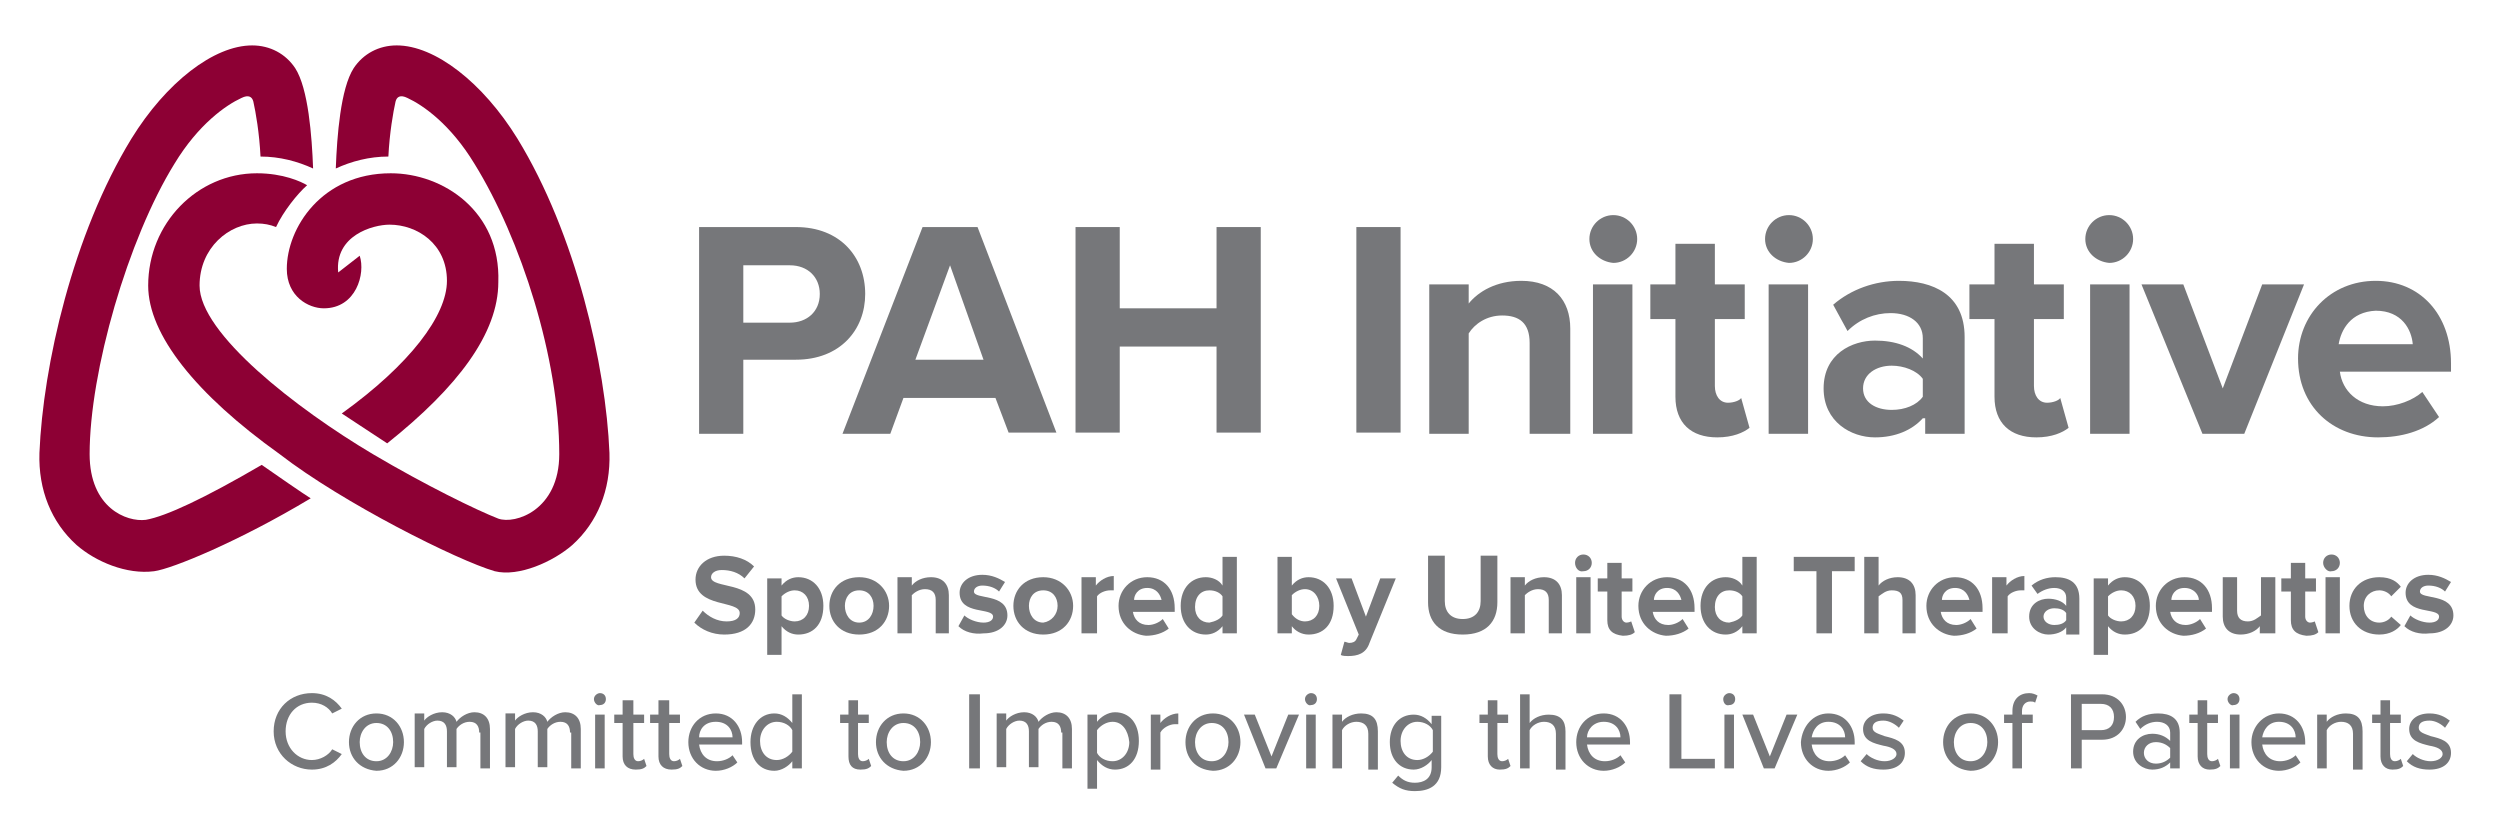
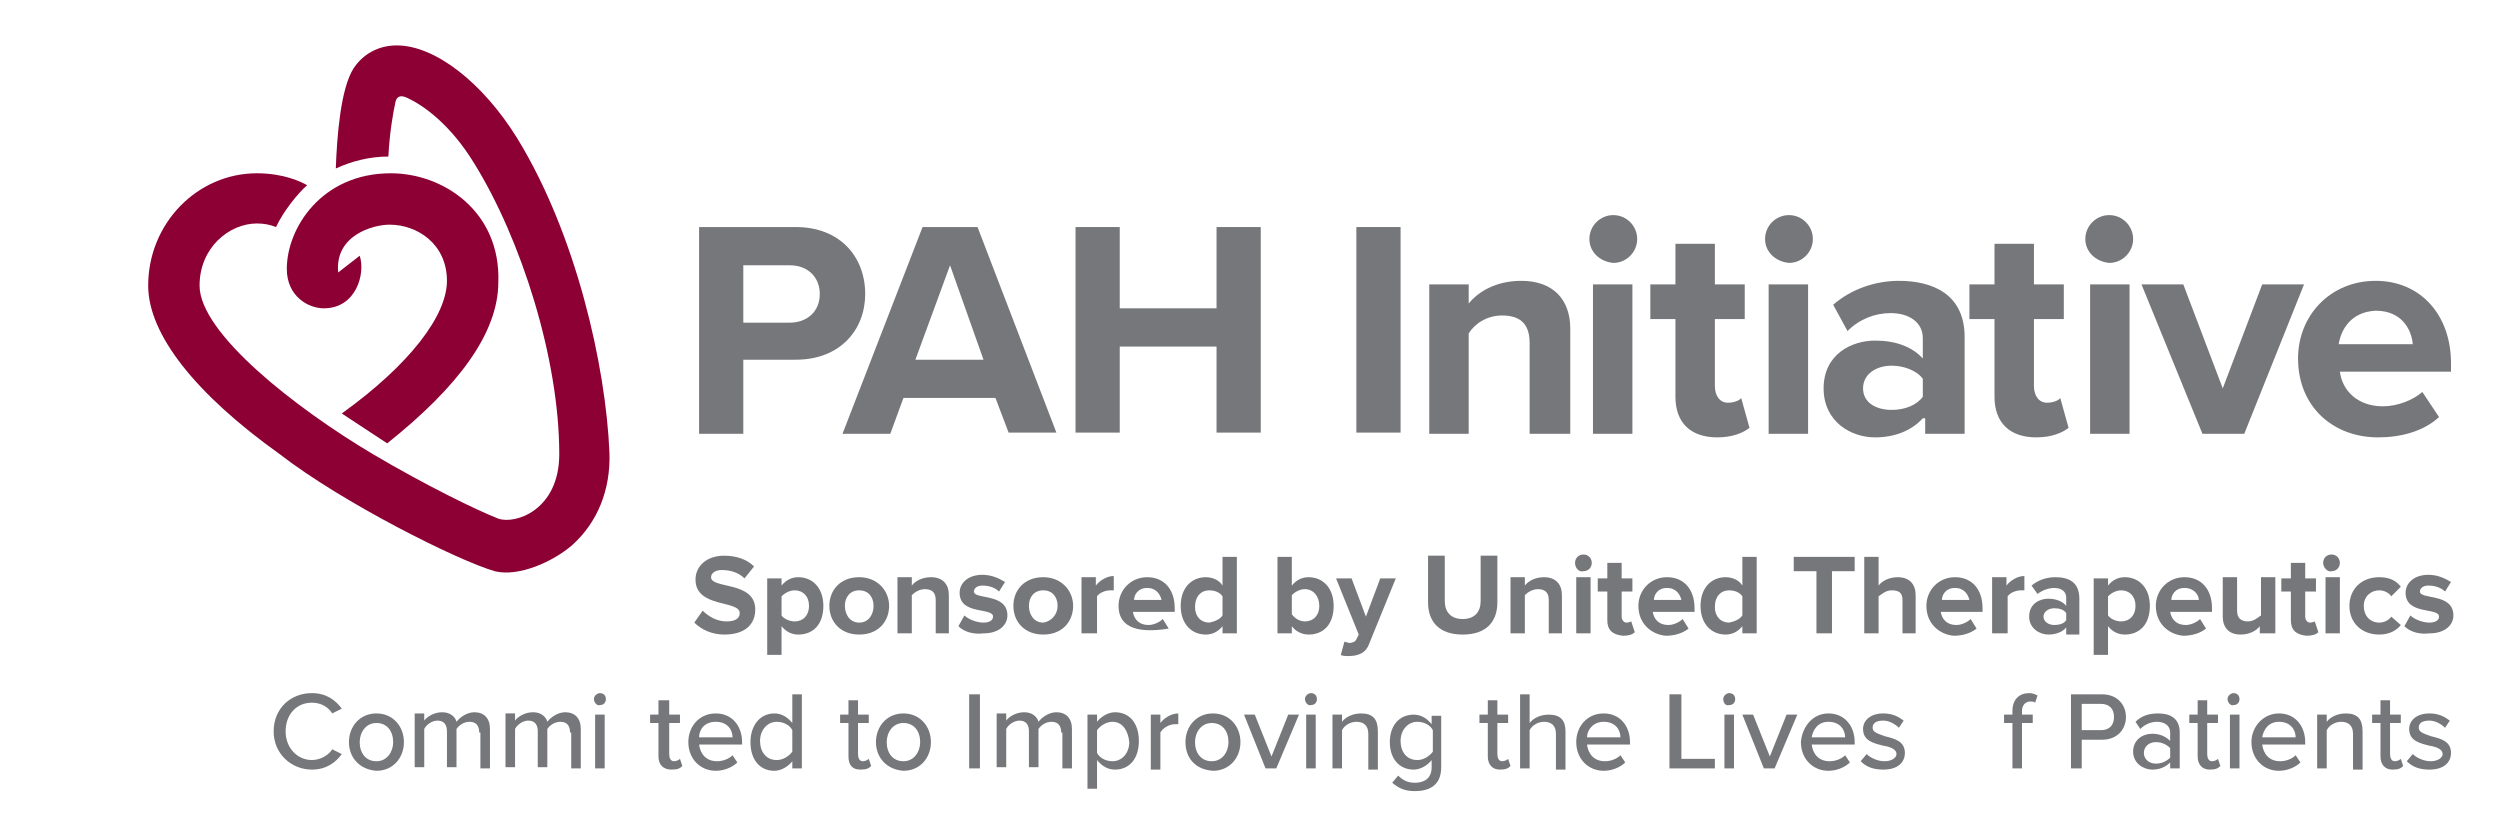
<svg xmlns="http://www.w3.org/2000/svg" version="1.1" id="Layer_1" x="0px" y="0px" viewBox="0 0 209.2 69.4" style="enable-background:new 0 0 209.2 69.4;" xml:space="preserve">
  <style type="text/css">
	.st0{fill:#8D0034;}
	.st1{fill:#76777A;}
</style>
-   <path class="st0" d="M21.9,38.9c-4.8,2.8-8,4.3-9.7,4.6c-1.6,0.2-4.7-1-4.7-5.5c0-6.9,3.2-18,7.1-24.3c2-3.3,4.3-4.9,5.6-5.5  c0.6-0.3,0.9-0.1,1,0.3c0.2,0.9,0.5,2.6,0.6,4.6c1.6,0,3.1,0.4,4.4,1c-0.1-2.7-0.4-6.7-1.5-8.4c-0.8-1.2-2.1-1.9-3.6-1.9  c-3.2,0-7.2,3.1-10.1,7.8c-4.9,8-7.4,19-7.7,26.3c-0.1,3.1,1,5.8,3.1,7.7c1.6,1.4,4.2,2.5,6.5,2.2c1.5-0.2,7.1-2.5,13.1-6.1  C25.5,41.4,22.9,39.6,21.9,38.9z" />
  <path class="st0" d="M32.7,14.5c-5.8,0-8.7,4.6-8.7,8c0,2.3,1.8,3.3,3.1,3.3c2.7,0,3.5-2.9,3-4.4c0,0,0,0,0,0c0,0-1.8,1.4-1.8,1.4  c-0.3-3.1,2.9-4,4.3-4c0,0,0,0,0,0c2.3,0,4.8,1.6,4.8,4.7c0,2.9-3.1,7-8.8,11.1c0,0,3.8,2.5,3.8,2.5c5.9-4.7,9.3-9.2,9.3-13.5  C41.9,17.7,37.1,14.5,32.7,14.5z" />
  <path class="st0" d="M23.4,38c-7-5-11-10-11-14.1c0-5.2,4.1-9.4,9.1-9.4c2.2,0,3.7,0.7,4.2,1c-0.8,0.7-2,2.2-2.6,3.5  c-0.5-0.2-1-0.3-1.6-0.3c-2.3,0-4.8,2-4.8,5.2c0,4,8.1,10.3,14.5,14.1c4.4,2.6,8.7,4.7,10.5,5.4c1.4,0.5,5.1-0.7,5.1-5.4  c0-8-3.2-18-7.1-24.3c-2-3.3-4.3-4.9-5.6-5.5c-0.6-0.3-0.9-0.1-1,0.3c-0.2,0.9-0.5,2.6-0.6,4.6c-1.6,0-3.1,0.4-4.4,1  c0.1-2.7,0.4-6.7,1.5-8.4c0.8-1.2,2.1-1.9,3.6-1.9c3.2,0,7.2,3.1,10.1,7.8c4.9,8,7.4,19,7.7,26.3c0.1,3.1-1,5.8-3.1,7.7  c-1.6,1.4-4.5,2.7-6.5,2.2C38.3,46.9,28.7,42.1,23.4,38z" />
  <path class="st1" d="M58.5,19h8.1c3.7,0,5.8,2.5,5.8,5.6c0,3-2.1,5.5-5.8,5.5h-4.4v6.2h-3.7V19z M66.1,22.2h-3.9V27h3.9  c1.4,0,2.5-0.9,2.5-2.4C68.6,23.2,67.6,22.2,66.1,22.2z" />
  <path class="st1" d="M83.3,33.3h-7.7l-1.1,3h-4L77.2,19h4.6l6.6,17.2h-4L83.3,33.3z M76.6,30.1h5.7l-2.8-7.9L76.6,30.1z" />
  <path class="st1" d="M101.8,29h-8.1v7.2H90V19h3.7v6.8h8.1V19h3.7v17.2h-3.7V29z" />
  <g>
    <path class="st1" d="M113.5,19h3.7v17.2h-3.7V19z" />
    <path class="st1" d="M128,28.7c0-1.7-0.9-2.3-2.3-2.3c-1.3,0-2.3,0.7-2.8,1.5v8.4h-3.3V23.8h3.3v1.6c0.8-1,2.3-1.9,4.4-1.9   c2.7,0,4.1,1.6,4.1,4v8.8H128V28.7z" />
    <path class="st1" d="M133,20c0-1.1,0.9-2,2-2c1.1,0,2,0.9,2,2s-0.9,2-2,2C133.9,21.9,133,21.1,133,20z M133.3,23.8h3.3v12.5h-3.3   V23.8z" />
    <path class="st1" d="M140.2,33.2v-6.5h-2.1v-2.9h2.1v-3.4h3.3v3.4h2.5v2.9h-2.5v5.6c0,0.8,0.4,1.4,1.1,1.4c0.5,0,1-0.2,1.1-0.4   l0.7,2.5c-0.5,0.4-1.4,0.8-2.7,0.8C141.5,36.6,140.2,35.4,140.2,33.2z" />
    <path class="st1" d="M147.7,20c0-1.1,0.9-2,2-2c1.1,0,2,0.9,2,2s-0.9,2-2,2C148.6,21.9,147.7,21.1,147.7,20z M148,23.8h3.3v12.5   H148V23.8z" />
    <path class="st1" d="M160.9,35c-0.9,1-2.3,1.6-4,1.6c-2,0-4.3-1.3-4.3-4.1c0-2.9,2.4-4,4.3-4c1.7,0,3.1,0.5,4,1.5v-1.7   c0-1.3-1.1-2.1-2.7-2.1c-1.3,0-2.6,0.5-3.6,1.5l-1.2-2.2c1.5-1.3,3.5-2,5.5-2c2.8,0,5.5,1.1,5.5,4.7v8.1h-3.3V35z M160.9,31.7   c-0.5-0.7-1.6-1.1-2.6-1.1c-1.3,0-2.4,0.7-2.4,1.9c0,1.2,1.1,1.8,2.4,1.8c1.1,0,2.1-0.4,2.6-1.1V31.7z" />
    <path class="st1" d="M166.9,33.2v-6.5h-2.1v-2.9h2.1v-3.4h3.3v3.4h2.5v2.9h-2.5v5.6c0,0.8,0.4,1.4,1.1,1.4c0.5,0,1-0.2,1.1-0.4   l0.7,2.5c-0.5,0.4-1.4,0.8-2.7,0.8C168.2,36.6,166.9,35.4,166.9,33.2z" />
    <path class="st1" d="M174.5,20c0-1.1,0.9-2,2-2c1.1,0,2,0.9,2,2s-0.9,2-2,2C175.4,21.9,174.5,21.1,174.5,20z M174.9,23.8h3.3v12.5   h-3.3V23.8z" />
    <path class="st1" d="M179.2,23.8h3.5l3.3,8.7l3.3-8.7h3.5l-5,12.5h-3.5L179.2,23.8z" />
    <path class="st1" d="M198.8,23.5c3.7,0,6.3,2.8,6.3,6.9v0.7h-9.3c0.2,1.6,1.5,2.9,3.6,2.9c1.2,0,2.5-0.5,3.3-1.2l1.4,2.1   c-1.3,1.2-3.2,1.7-5.1,1.7c-3.8,0-6.7-2.6-6.7-6.6C192.3,26.4,195,23.5,198.8,23.5z M195.7,28.8h6.2c-0.1-1.2-0.9-2.8-3.1-2.8   C196.7,26.1,195.9,27.6,195.7,28.8z" />
  </g>
  <g>
    <g>
      <path class="st1" d="M58.1,52.1l0.7-1c0.5,0.5,1.2,0.9,2,0.9c0.8,0,1.1-0.3,1.1-0.7c0-1.1-3.7-0.4-3.7-2.8c0-1.1,0.9-2,2.4-2    c1,0,1.9,0.3,2.5,0.9l-0.8,1c-0.5-0.5-1.2-0.7-1.9-0.7c-0.6,0-0.9,0.3-0.9,0.6c0,1,3.7,0.3,3.7,2.7c0,1.2-0.8,2.1-2.6,2.1    C59.6,53.1,58.7,52.7,58.1,52.1z" />
      <path class="st1" d="M65.4,52.4v2.4h-1.2v-6.4h1.2v0.6c0.4-0.5,0.9-0.7,1.4-0.7c1.2,0,2.1,0.9,2.1,2.4c0,1.6-0.9,2.4-2.1,2.4    C66.3,53.1,65.8,52.9,65.4,52.4z M67.7,50.7c0-0.8-0.5-1.3-1.2-1.3c-0.4,0-0.8,0.2-1.1,0.5v1.6c0.2,0.3,0.7,0.5,1.1,0.5    C67.2,52,67.7,51.5,67.7,50.7z" />
      <path class="st1" d="M69.4,50.7c0-1.3,0.9-2.4,2.5-2.4c1.5,0,2.5,1.1,2.5,2.4c0,1.3-0.9,2.4-2.5,2.4C70.3,53.1,69.4,52,69.4,50.7z     M73.1,50.7c0-0.7-0.4-1.3-1.2-1.3s-1.2,0.6-1.2,1.3c0,0.7,0.4,1.4,1.2,1.4S73.1,51.4,73.1,50.7z" />
      <path class="st1" d="M78.3,53v-2.8c0-0.6-0.3-0.9-0.9-0.9c-0.5,0-0.9,0.3-1.1,0.5V53h-1.2v-4.7h1.2V49c0.3-0.4,0.9-0.7,1.6-0.7    c1,0,1.5,0.6,1.5,1.5V53H78.3z" />
      <path class="st1" d="M80.2,52.4l0.5-0.9c0.3,0.3,1,0.6,1.6,0.6c0.5,0,0.8-0.2,0.8-0.5c0-0.8-2.8-0.1-2.8-2c0-0.8,0.7-1.5,1.9-1.5    c0.8,0,1.4,0.3,1.9,0.6l-0.5,0.8c-0.3-0.3-0.8-0.5-1.4-0.5c-0.4,0-0.7,0.2-0.7,0.5c0,0.7,2.8,0.1,2.8,2c0,0.8-0.7,1.5-2,1.5    C81.5,53.1,80.7,52.9,80.2,52.4z" />
      <path class="st1" d="M84.8,50.7c0-1.3,0.9-2.4,2.5-2.4c1.5,0,2.5,1.1,2.5,2.4c0,1.3-0.9,2.4-2.5,2.4C85.7,53.1,84.8,52,84.8,50.7z     M88.5,50.7c0-0.7-0.4-1.3-1.2-1.3c-0.8,0-1.2,0.6-1.2,1.3c0,0.7,0.4,1.4,1.2,1.4C88,52,88.5,51.4,88.5,50.7z" />
      <path class="st1" d="M90.5,53v-4.7h1.2V49c0.3-0.4,0.9-0.8,1.5-0.8v1.2c-0.1,0-0.2,0-0.3,0c-0.4,0-0.9,0.2-1.1,0.5V53H90.5z" />
-       <path class="st1" d="M93.6,50.7c0-1.3,1-2.4,2.4-2.4c1.4,0,2.3,1,2.3,2.6v0.3h-3.5c0.1,0.6,0.5,1.1,1.3,1.1c0.4,0,0.9-0.2,1.2-0.5    l0.5,0.8c-0.5,0.4-1.2,0.6-1.9,0.6C94.7,53.1,93.6,52.2,93.6,50.7z M96,49.2c-0.8,0-1.1,0.6-1.1,1h2.3    C97.1,49.8,96.8,49.2,96,49.2z" />
+       <path class="st1" d="M93.6,50.7c0-1.3,1-2.4,2.4-2.4c1.4,0,2.3,1,2.3,2.6v0.3h-3.5c0.1,0.6,0.5,1.1,1.3,1.1c0.4,0,0.9-0.2,1.2-0.5    l0.5,0.8C94.7,53.1,93.6,52.2,93.6,50.7z M96,49.2c-0.8,0-1.1,0.6-1.1,1h2.3    C97.1,49.8,96.8,49.2,96,49.2z" />
      <path class="st1" d="M102.3,53v-0.6c-0.4,0.5-0.9,0.7-1.4,0.7c-1.2,0-2.1-0.9-2.1-2.4c0-1.5,0.9-2.4,2.1-2.4    c0.5,0,1.1,0.2,1.4,0.7v-2.4h1.2V53H102.3z M102.3,51.5v-1.6c-0.2-0.3-0.6-0.5-1.1-0.5c-0.7,0-1.2,0.5-1.2,1.4    c0,0.8,0.5,1.3,1.2,1.3C101.7,52,102.1,51.8,102.3,51.5z" />
      <path class="st1" d="M106.9,53v-6.4h1.2V49c0.4-0.5,0.9-0.7,1.4-0.7c1.2,0,2.1,0.9,2.1,2.4c0,1.6-0.9,2.4-2.1,2.4    c-0.6,0-1.1-0.3-1.4-0.7V53H106.9z M109.2,52c0.7,0,1.2-0.5,1.2-1.3s-0.5-1.4-1.2-1.4c-0.4,0-0.8,0.2-1.1,0.5v1.6    C108.4,51.8,108.8,52,109.2,52z" />
      <path class="st1" d="M112.5,53.7c0.1,0,0.3,0.1,0.4,0.1c0.3,0,0.5-0.1,0.6-0.3l0.2-0.4l-1.9-4.7h1.3l1.2,3.2l1.2-3.2h1.3l-2.2,5.4    c-0.3,0.9-1,1.1-1.8,1.1c-0.1,0-0.5,0-0.6-0.1L112.5,53.7z" />
      <path class="st1" d="M119.5,50.4v-3.9h1.4v3.8c0,0.9,0.5,1.5,1.5,1.5s1.5-0.6,1.5-1.5v-3.8h1.4v3.9c0,1.6-0.9,2.7-2.9,2.7    S119.5,52,119.5,50.4z" />
      <path class="st1" d="M129.6,53v-2.8c0-0.6-0.3-0.9-0.9-0.9c-0.5,0-0.9,0.3-1.1,0.5V53h-1.2v-4.7h1.2V49c0.3-0.4,0.9-0.7,1.6-0.7    c1,0,1.5,0.6,1.5,1.5V53H129.6z" />
      <path class="st1" d="M131.8,47.1c0-0.4,0.3-0.7,0.7-0.7c0.4,0,0.7,0.3,0.7,0.7s-0.3,0.7-0.7,0.7C132.1,47.9,131.8,47.5,131.8,47.1    z M131.9,53v-4.7h1.2V53H131.9z" />
      <path class="st1" d="M134.5,51.9v-2.4h-0.8v-1.1h0.8v-1.3h1.2v1.3h0.9v1.1h-0.9v2.1c0,0.3,0.2,0.5,0.4,0.5c0.2,0,0.4-0.1,0.4-0.1    l0.3,0.9c-0.2,0.2-0.5,0.3-1,0.3C134.9,53.1,134.5,52.7,134.5,51.9z" />
      <path class="st1" d="M137.1,50.7c0-1.3,1-2.4,2.4-2.4c1.4,0,2.3,1,2.3,2.6v0.3h-3.5c0.1,0.6,0.5,1.1,1.3,1.1    c0.4,0,0.9-0.2,1.2-0.5l0.5,0.8c-0.5,0.4-1.2,0.6-1.9,0.6C138.2,53.1,137.1,52.2,137.1,50.7z M139.5,49.2c-0.8,0-1.1,0.6-1.1,1    h2.3C140.6,49.8,140.3,49.2,139.5,49.2z" />
      <path class="st1" d="M145.8,53v-0.6c-0.4,0.5-0.9,0.7-1.4,0.7c-1.2,0-2.1-0.9-2.1-2.4c0-1.5,0.9-2.4,2.1-2.4    c0.5,0,1.1,0.2,1.4,0.7v-2.4h1.2V53H145.8z M145.8,51.5v-1.6c-0.2-0.3-0.6-0.5-1.1-0.5c-0.7,0-1.2,0.5-1.2,1.4    c0,0.8,0.5,1.3,1.2,1.3C145.2,52,145.6,51.8,145.8,51.5z" />
      <path class="st1" d="M152,53v-5.2h-1.9v-1.2h5.1v1.2h-1.9V53H152z" />
      <path class="st1" d="M159.2,53v-2.8c0-0.6-0.3-0.8-0.9-0.8c-0.5,0-0.8,0.3-1.1,0.5V53H156v-6.4h1.2V49c0.3-0.4,0.9-0.7,1.6-0.7    c1,0,1.5,0.6,1.5,1.5V53H159.2z" />
      <path class="st1" d="M161.2,50.7c0-1.3,1-2.4,2.4-2.4c1.4,0,2.3,1,2.3,2.6v0.3h-3.5c0.1,0.6,0.5,1.1,1.3,1.1    c0.4,0,0.9-0.2,1.2-0.5l0.5,0.8c-0.5,0.4-1.2,0.6-1.9,0.6C162.3,53.1,161.2,52.2,161.2,50.7z M163.6,49.2c-0.8,0-1.1,0.6-1.1,1    h2.3C164.7,49.8,164.4,49.2,163.6,49.2z" />
      <path class="st1" d="M166.7,53v-4.7h1.2V49c0.3-0.4,0.9-0.8,1.5-0.8v1.2c-0.1,0-0.2,0-0.3,0c-0.4,0-0.9,0.2-1.1,0.5V53H166.7z" />
      <path class="st1" d="M172.9,53v-0.5c-0.3,0.4-0.9,0.6-1.5,0.6c-0.7,0-1.6-0.5-1.6-1.5c0-1.1,0.9-1.5,1.6-1.5    c0.6,0,1.2,0.2,1.5,0.6V50c0-0.5-0.4-0.8-1-0.8c-0.5,0-1,0.2-1.4,0.5L170,49c0.6-0.5,1.3-0.7,2-0.7c1.1,0,2,0.4,2,1.8v3H172.9z     M172.9,51.9v-0.6c-0.2-0.3-0.6-0.4-1-0.4c-0.5,0-0.9,0.3-0.9,0.7c0,0.4,0.4,0.7,0.9,0.7C172.3,52.3,172.7,52.2,172.9,51.9z" />
      <path class="st1" d="M176.4,52.4v2.4h-1.2v-6.4h1.2v0.6c0.4-0.5,0.9-0.7,1.4-0.7c1.2,0,2.1,0.9,2.1,2.4c0,1.6-0.9,2.4-2.1,2.4    C177.3,53.1,176.8,52.9,176.4,52.4z M178.7,50.7c0-0.8-0.5-1.3-1.2-1.3c-0.4,0-0.8,0.2-1.1,0.5v1.6c0.2,0.3,0.7,0.5,1.1,0.5    C178.2,52,178.7,51.5,178.7,50.7z" />
      <path class="st1" d="M180.4,50.7c0-1.3,1-2.4,2.4-2.4c1.4,0,2.3,1,2.3,2.6v0.3h-3.5c0.1,0.6,0.5,1.1,1.3,1.1    c0.4,0,0.9-0.2,1.2-0.5l0.5,0.8c-0.5,0.4-1.2,0.6-1.9,0.6C181.5,53.1,180.4,52.2,180.4,50.7z M182.8,49.2c-0.8,0-1.1,0.6-1.1,1    h2.3C184,49.8,183.6,49.2,182.8,49.2z" />
      <path class="st1" d="M189.1,53v-0.6c-0.3,0.4-0.9,0.7-1.6,0.7c-1,0-1.5-0.6-1.5-1.5v-3.3h1.2v2.8c0,0.6,0.3,0.9,0.9,0.9    c0.5,0,0.8-0.3,1.1-0.5v-3.2h1.2V53H189.1z" />
      <path class="st1" d="M191.7,51.9v-2.4h-0.8v-1.1h0.8v-1.3h1.2v1.3h0.9v1.1h-0.9v2.1c0,0.3,0.2,0.5,0.4,0.5c0.2,0,0.4-0.1,0.4-0.1    l0.3,0.9c-0.2,0.2-0.5,0.3-1,0.3C192.1,53.1,191.7,52.7,191.7,51.9z" />
      <path class="st1" d="M194.4,47.1c0-0.4,0.3-0.7,0.7-0.7c0.4,0,0.7,0.3,0.7,0.7s-0.3,0.7-0.7,0.7C194.8,47.9,194.4,47.5,194.4,47.1    z M194.6,53v-4.7h1.2V53H194.6z" />
      <path class="st1" d="M196.6,50.7c0-1.4,1-2.4,2.5-2.4c1,0,1.5,0.4,1.8,0.8l-0.8,0.8c-0.2-0.3-0.6-0.5-1-0.5    c-0.7,0-1.3,0.5-1.3,1.3c0,0.8,0.5,1.4,1.3,1.4c0.4,0,0.8-0.2,1-0.5l0.8,0.7c-0.3,0.4-0.9,0.8-1.8,0.8    C197.6,53.1,196.6,52.1,196.6,50.7z" />
      <path class="st1" d="M201.2,52.4l0.5-0.9c0.3,0.3,1,0.6,1.6,0.6c0.5,0,0.8-0.2,0.8-0.5c0-0.8-2.8-0.1-2.8-2c0-0.8,0.7-1.5,1.9-1.5    c0.8,0,1.4,0.3,1.9,0.6l-0.5,0.8c-0.3-0.3-0.8-0.5-1.4-0.5c-0.4,0-0.7,0.2-0.7,0.5c0,0.7,2.8,0.1,2.8,2c0,0.8-0.7,1.5-2,1.5    C202.5,53.1,201.7,52.9,201.2,52.4z" />
      <path class="st1" d="M22.9,61.2c0-1.9,1.4-3.2,3.2-3.2c1.2,0,2,0.6,2.5,1.3l-0.8,0.4c-0.3-0.5-0.9-0.9-1.7-0.9    c-1.3,0-2.2,1-2.2,2.4c0,1.4,1,2.4,2.2,2.4c0.7,0,1.4-0.4,1.7-0.9l0.8,0.4c-0.5,0.7-1.3,1.3-2.5,1.3    C24.4,64.4,22.9,63.1,22.9,61.2z" />
      <path class="st1" d="M29.2,62.1c0-1.3,0.9-2.4,2.3-2.4c1.4,0,2.3,1.1,2.3,2.4c0,1.3-0.9,2.4-2.3,2.4    C30.1,64.4,29.2,63.4,29.2,62.1z M32.9,62.1c0-0.9-0.5-1.6-1.4-1.6c-0.9,0-1.4,0.8-1.4,1.6c0,0.9,0.5,1.6,1.4,1.6    C32.4,63.7,32.9,62.9,32.9,62.1z" />
      <path class="st1" d="M40.1,61.3c0-0.5-0.2-0.9-0.8-0.9c-0.5,0-0.9,0.3-1.1,0.6v3.2h-0.8v-3c0-0.5-0.2-0.9-0.8-0.9    c-0.4,0-0.9,0.3-1.1,0.7v3.2h-0.8v-4.5h0.8v0.6c0.2-0.3,0.8-0.7,1.5-0.7c0.7,0,1.1,0.4,1.2,0.8c0.3-0.4,0.9-0.8,1.5-0.8    c0.8,0,1.3,0.5,1.3,1.4v3.3h-0.8V61.3z" />
      <path class="st1" d="M47.7,61.3c0-0.5-0.2-0.9-0.8-0.9c-0.5,0-0.9,0.3-1.1,0.6v3.2H45v-3c0-0.5-0.2-0.9-0.8-0.9    c-0.4,0-0.9,0.3-1.1,0.7v3.2h-0.8v-4.5h0.8v0.6c0.2-0.3,0.8-0.7,1.5-0.7c0.7,0,1.1,0.4,1.2,0.8c0.3-0.4,0.9-0.8,1.5-0.8    c0.8,0,1.3,0.5,1.3,1.4v3.3h-0.8V61.3z" />
      <path class="st1" d="M49.7,58.5c0-0.3,0.3-0.5,0.5-0.5c0.3,0,0.5,0.2,0.5,0.5c0,0.3-0.2,0.5-0.5,0.5C50,59.1,49.7,58.8,49.7,58.5z     M49.8,59.8h0.8v4.5h-0.8V59.8z" />
-       <path class="st1" d="M52.1,63.3v-2.8h-0.7v-0.7h0.7v-1.2H53v1.2h0.9v0.7H53v2.6c0,0.3,0.1,0.6,0.4,0.6c0.2,0,0.4-0.1,0.5-0.2    l0.2,0.6c-0.2,0.2-0.4,0.3-0.9,0.3C52.5,64.4,52.1,64,52.1,63.3z" />
      <path class="st1" d="M55.1,63.3v-2.8h-0.7v-0.7h0.7v-1.2H56v1.2h0.9v0.7H56v2.6c0,0.3,0.1,0.6,0.4,0.6c0.2,0,0.4-0.1,0.5-0.2    l0.2,0.6c-0.2,0.2-0.4,0.3-0.9,0.3C55.5,64.4,55.1,64,55.1,63.3z" />
      <path class="st1" d="M59.9,59.7c1.4,0,2.2,1.1,2.2,2.4v0.2h-3.6c0.1,0.8,0.6,1.4,1.5,1.4c0.5,0,1-0.2,1.3-0.5l0.4,0.6    c-0.4,0.4-1.1,0.7-1.8,0.7c-1.3,0-2.3-1-2.3-2.4C57.6,60.8,58.5,59.7,59.9,59.7z M58.5,61.7h2.8c0-0.6-0.4-1.3-1.4-1.3    C58.9,60.4,58.5,61.1,58.5,61.7z" />
      <path class="st1" d="M66.3,63.7c-0.3,0.4-0.9,0.8-1.5,0.8c-1.2,0-2-0.9-2-2.4c0-1.4,0.8-2.4,2-2.4c0.6,0,1.1,0.3,1.5,0.8v-2.4h0.8    v6.2h-0.8V63.7z M66.3,61.1c-0.2-0.4-0.7-0.7-1.3-0.7c-0.8,0-1.4,0.7-1.4,1.6c0,0.9,0.5,1.6,1.4,1.6c0.5,0,1-0.3,1.3-0.7V61.1z" />
      <path class="st1" d="M71,63.3v-2.8h-0.7v-0.7H71v-1.2h0.8v1.2h0.9v0.7h-0.9v2.6c0,0.3,0.1,0.6,0.4,0.6c0.2,0,0.4-0.1,0.5-0.2    l0.2,0.6c-0.2,0.2-0.4,0.3-0.9,0.3C71.3,64.4,71,64,71,63.3z" />
      <path class="st1" d="M73.3,62.1c0-1.3,0.9-2.4,2.3-2.4c1.4,0,2.3,1.1,2.3,2.4c0,1.3-0.9,2.4-2.3,2.4    C74.2,64.4,73.3,63.4,73.3,62.1z M77,62.1c0-0.9-0.5-1.6-1.4-1.6c-0.9,0-1.4,0.8-1.4,1.6c0,0.9,0.5,1.6,1.4,1.6    C76.5,63.7,77,62.9,77,62.1z" />
      <path class="st1" d="M81.1,58.1H82v6.2h-0.9V58.1z" />
      <path class="st1" d="M88.8,61.3c0-0.5-0.2-0.9-0.8-0.9c-0.5,0-0.9,0.3-1.1,0.6v3.2h-0.8v-3c0-0.5-0.2-0.9-0.8-0.9    c-0.4,0-0.9,0.3-1.1,0.7v3.2h-0.8v-4.5h0.8v0.6c0.2-0.3,0.8-0.7,1.5-0.7c0.7,0,1.1,0.4,1.2,0.8c0.3-0.4,0.9-0.8,1.5-0.8    c0.8,0,1.3,0.5,1.3,1.4v3.3h-0.8V61.3z" />
      <path class="st1" d="M91,66v-6.2h0.8v0.6c0.3-0.4,0.9-0.8,1.5-0.8c1.2,0,2,0.9,2,2.4s-0.8,2.4-2,2.4c-0.6,0-1.1-0.3-1.5-0.8V66H91    z M93.1,60.4c-0.5,0-1,0.3-1.3,0.7V63c0.2,0.4,0.7,0.7,1.3,0.7c0.8,0,1.4-0.7,1.4-1.6C94.4,61.1,93.9,60.4,93.1,60.4z" />
      <path class="st1" d="M96.3,59.8h0.8v0.7c0.3-0.4,0.9-0.8,1.5-0.8v0.9c-0.1,0-0.2,0-0.3,0c-0.4,0-1,0.3-1.2,0.7v3.1h-0.8V59.8z" />
      <path class="st1" d="M99.2,62.1c0-1.3,0.9-2.4,2.3-2.4c1.4,0,2.3,1.1,2.3,2.4c0,1.3-0.9,2.4-2.3,2.4C100,64.4,99.2,63.4,99.2,62.1    z M102.8,62.1c0-0.9-0.5-1.6-1.4-1.6c-0.9,0-1.4,0.8-1.4,1.6c0,0.9,0.5,1.6,1.4,1.6C102.3,63.7,102.8,62.9,102.8,62.1z" />
      <path class="st1" d="M104.1,59.8h0.9l1.4,3.5l1.4-3.5h0.9l-1.9,4.5h-0.9L104.1,59.8z" />
      <path class="st1" d="M109.2,58.5c0-0.3,0.3-0.5,0.5-0.5c0.3,0,0.5,0.2,0.5,0.5c0,0.3-0.2,0.5-0.5,0.5    C109.5,59.1,109.2,58.8,109.2,58.5z M109.3,59.8h0.8v4.5h-0.8V59.8z" />
      <path class="st1" d="M114.5,61.4c0-0.7-0.4-1-1-1c-0.5,0-1,0.3-1.2,0.7v3.2h-0.8v-4.5h0.8v0.6c0.3-0.4,0.9-0.7,1.6-0.7    c1,0,1.4,0.5,1.4,1.5v3.2h-0.8V61.4z" />
      <path class="st1" d="M117,64.9c0.4,0.4,0.8,0.6,1.4,0.6c0.7,0,1.4-0.3,1.4-1.3v-0.6c-0.3,0.4-0.9,0.8-1.5,0.8c-1.2,0-2-0.9-2-2.3    c0-1.4,0.8-2.3,2-2.3c0.6,0,1.1,0.3,1.5,0.8v-0.7h0.8v4.3c0,1.6-1.1,2-2.2,2c-0.8,0-1.3-0.2-1.9-0.7L117,64.9z M119.9,61.1    c-0.2-0.4-0.7-0.7-1.3-0.7c-0.8,0-1.4,0.7-1.4,1.6c0,0.9,0.5,1.6,1.4,1.6c0.5,0,1-0.3,1.3-0.7V61.1z" />
      <path class="st1" d="M124.5,63.3v-2.8h-0.7v-0.7h0.7v-1.2h0.8v1.2h0.9v0.7h-0.9v2.6c0,0.3,0.1,0.6,0.4,0.6c0.2,0,0.4-0.1,0.5-0.2    l0.2,0.6c-0.2,0.2-0.4,0.3-0.9,0.3C124.9,64.4,124.5,64,124.5,63.3z" />
      <path class="st1" d="M130.2,61.4c0-0.7-0.4-1-1-1c-0.5,0-1,0.3-1.2,0.7v3.2h-0.8v-6.2h0.8v2.4c0.3-0.4,0.9-0.7,1.6-0.7    c1,0,1.4,0.5,1.4,1.4v3.2h-0.8V61.4z" />
      <path class="st1" d="M134.2,59.7c1.4,0,2.2,1.1,2.2,2.4v0.2h-3.6c0.1,0.8,0.6,1.4,1.5,1.4c0.5,0,1-0.2,1.3-0.5l0.4,0.6    c-0.4,0.4-1.1,0.7-1.8,0.7c-1.3,0-2.3-1-2.3-2.4C131.9,60.8,132.8,59.7,134.2,59.7z M132.8,61.7h2.8c0-0.6-0.4-1.3-1.4-1.3    C133.3,60.4,132.8,61.1,132.8,61.7z" />
      <path class="st1" d="M139.8,58.1h0.9v5.4h2.8v0.8h-3.8V58.1z" />
      <path class="st1" d="M144.2,58.5c0-0.3,0.3-0.5,0.5-0.5c0.3,0,0.5,0.2,0.5,0.5c0,0.3-0.2,0.5-0.5,0.5    C144.4,59.1,144.2,58.8,144.2,58.5z M144.3,59.8h0.8v4.5h-0.8V59.8z" />
      <path class="st1" d="M145.8,59.8h0.9l1.4,3.5l1.4-3.5h0.9l-1.9,4.5h-0.9L145.8,59.8z" />
      <path class="st1" d="M153,59.7c1.4,0,2.2,1.1,2.2,2.4v0.2h-3.6c0.1,0.8,0.6,1.4,1.5,1.4c0.5,0,1-0.2,1.3-0.5l0.4,0.6    c-0.4,0.4-1.1,0.7-1.8,0.7c-1.3,0-2.3-1-2.3-2.4C150.8,60.8,151.7,59.7,153,59.7z M151.6,61.7h2.8c0-0.6-0.4-1.3-1.4-1.3    C152.1,60.4,151.7,61.1,151.6,61.7z" />
      <path class="st1" d="M156.2,63.1c0.3,0.3,0.9,0.6,1.5,0.6c0.6,0,1-0.3,1-0.6c0-0.4-0.5-0.6-1.1-0.7c-0.8-0.2-1.7-0.4-1.7-1.4    c0-0.7,0.6-1.3,1.7-1.3c0.8,0,1.3,0.3,1.7,0.6l-0.4,0.6c-0.3-0.3-0.8-0.6-1.3-0.6c-0.6,0-0.9,0.2-0.9,0.6c0,0.4,0.5,0.5,1,0.7    c0.8,0.2,1.7,0.4,1.7,1.4c0,0.8-0.6,1.4-1.8,1.4c-0.8,0-1.4-0.2-1.9-0.7L156.2,63.1z" />
-       <path class="st1" d="M162.6,62.1c0-1.3,0.9-2.4,2.3-2.4c1.4,0,2.3,1.1,2.3,2.4c0,1.3-0.9,2.4-2.3,2.4    C163.5,64.4,162.6,63.4,162.6,62.1z M166.3,62.1c0-0.9-0.5-1.6-1.4-1.6c-0.9,0-1.4,0.8-1.4,1.6c0,0.9,0.5,1.6,1.4,1.6    C165.8,63.7,166.3,62.9,166.3,62.1z" />
      <path class="st1" d="M168.4,60.5h-0.7v-0.7h0.7v-0.3c0-1,0.6-1.5,1.4-1.5c0.3,0,0.5,0.1,0.7,0.2l-0.2,0.6    c-0.1-0.1-0.3-0.1-0.4-0.1c-0.4,0-0.7,0.3-0.7,0.8v0.3h0.9v0.7h-0.9v3.8h-0.8V60.5z" />
      <path class="st1" d="M173.3,58.1h2.6c1.3,0,2,0.9,2,1.9s-0.7,1.9-2,1.9h-1.7v2.4h-0.9V58.1z M175.8,58.9h-1.6v2.2h1.6    c0.7,0,1.1-0.4,1.1-1.1S176.5,58.9,175.8,58.9z" />
      <path class="st1" d="M181.6,63.8c-0.4,0.4-0.9,0.6-1.5,0.6c-0.7,0-1.6-0.5-1.6-1.5c0-1,0.8-1.5,1.6-1.5c0.6,0,1.1,0.2,1.5,0.6    v-0.7c0-0.6-0.5-0.9-1.1-0.9c-0.5,0-1,0.2-1.4,0.6l-0.4-0.6c0.5-0.5,1.1-0.7,1.9-0.7c1,0,1.8,0.4,1.8,1.6v3h-0.8V63.8z     M181.6,62.6c-0.3-0.3-0.7-0.5-1.2-0.5c-0.6,0-1,0.4-1,0.9s0.4,0.9,1,0.9c0.5,0,0.9-0.2,1.2-0.5V62.6z" />
      <path class="st1" d="M183.9,63.3v-2.8h-0.7v-0.7h0.7v-1.2h0.8v1.2h0.9v0.7h-0.9v2.6c0,0.3,0.1,0.6,0.4,0.6c0.2,0,0.4-0.1,0.5-0.2    l0.2,0.6c-0.2,0.2-0.4,0.3-0.9,0.3C184.3,64.4,183.9,64,183.9,63.3z" />
      <path class="st1" d="M186.4,58.5c0-0.3,0.3-0.5,0.5-0.5c0.3,0,0.5,0.2,0.5,0.5c0,0.3-0.2,0.5-0.5,0.5    C186.7,59.1,186.4,58.8,186.4,58.5z M186.6,59.8h0.8v4.5h-0.8V59.8z" />
      <path class="st1" d="M190.7,59.7c1.4,0,2.2,1.1,2.2,2.4v0.2h-3.6c0.1,0.8,0.6,1.4,1.5,1.4c0.5,0,1-0.2,1.3-0.5l0.4,0.6    c-0.4,0.4-1.1,0.7-1.8,0.7c-1.3,0-2.3-1-2.3-2.4C188.4,60.8,189.4,59.7,190.7,59.7z M189.3,61.7h2.8c0-0.6-0.4-1.3-1.4-1.3    C189.8,60.4,189.4,61.1,189.3,61.7z" />
      <path class="st1" d="M196.9,61.4c0-0.7-0.4-1-1-1c-0.5,0-1,0.3-1.2,0.7v3.2h-0.8v-4.5h0.8v0.6c0.3-0.4,0.9-0.7,1.6-0.7    c1,0,1.4,0.5,1.4,1.5v3.2h-0.8V61.4z" />
      <path class="st1" d="M199.2,63.3v-2.8h-0.7v-0.7h0.7v-1.2h0.8v1.2h0.9v0.7h-0.9v2.6c0,0.3,0.1,0.6,0.4,0.6c0.2,0,0.4-0.1,0.5-0.2    l0.2,0.6c-0.2,0.2-0.4,0.3-0.9,0.3C199.6,64.4,199.2,64,199.2,63.3z" />
      <path class="st1" d="M201.9,63.1c0.3,0.3,0.9,0.6,1.5,0.6c0.6,0,1-0.3,1-0.6c0-0.4-0.5-0.6-1.1-0.7c-0.8-0.2-1.7-0.4-1.7-1.4    c0-0.7,0.6-1.3,1.7-1.3c0.8,0,1.3,0.3,1.7,0.6l-0.4,0.6c-0.3-0.3-0.8-0.6-1.3-0.6c-0.6,0-0.9,0.2-0.9,0.6c0,0.4,0.5,0.5,1,0.7    c0.8,0.2,1.7,0.4,1.7,1.4c0,0.8-0.6,1.4-1.8,1.4c-0.8,0-1.4-0.2-1.9-0.7L201.9,63.1z" />
    </g>
  </g>
</svg>